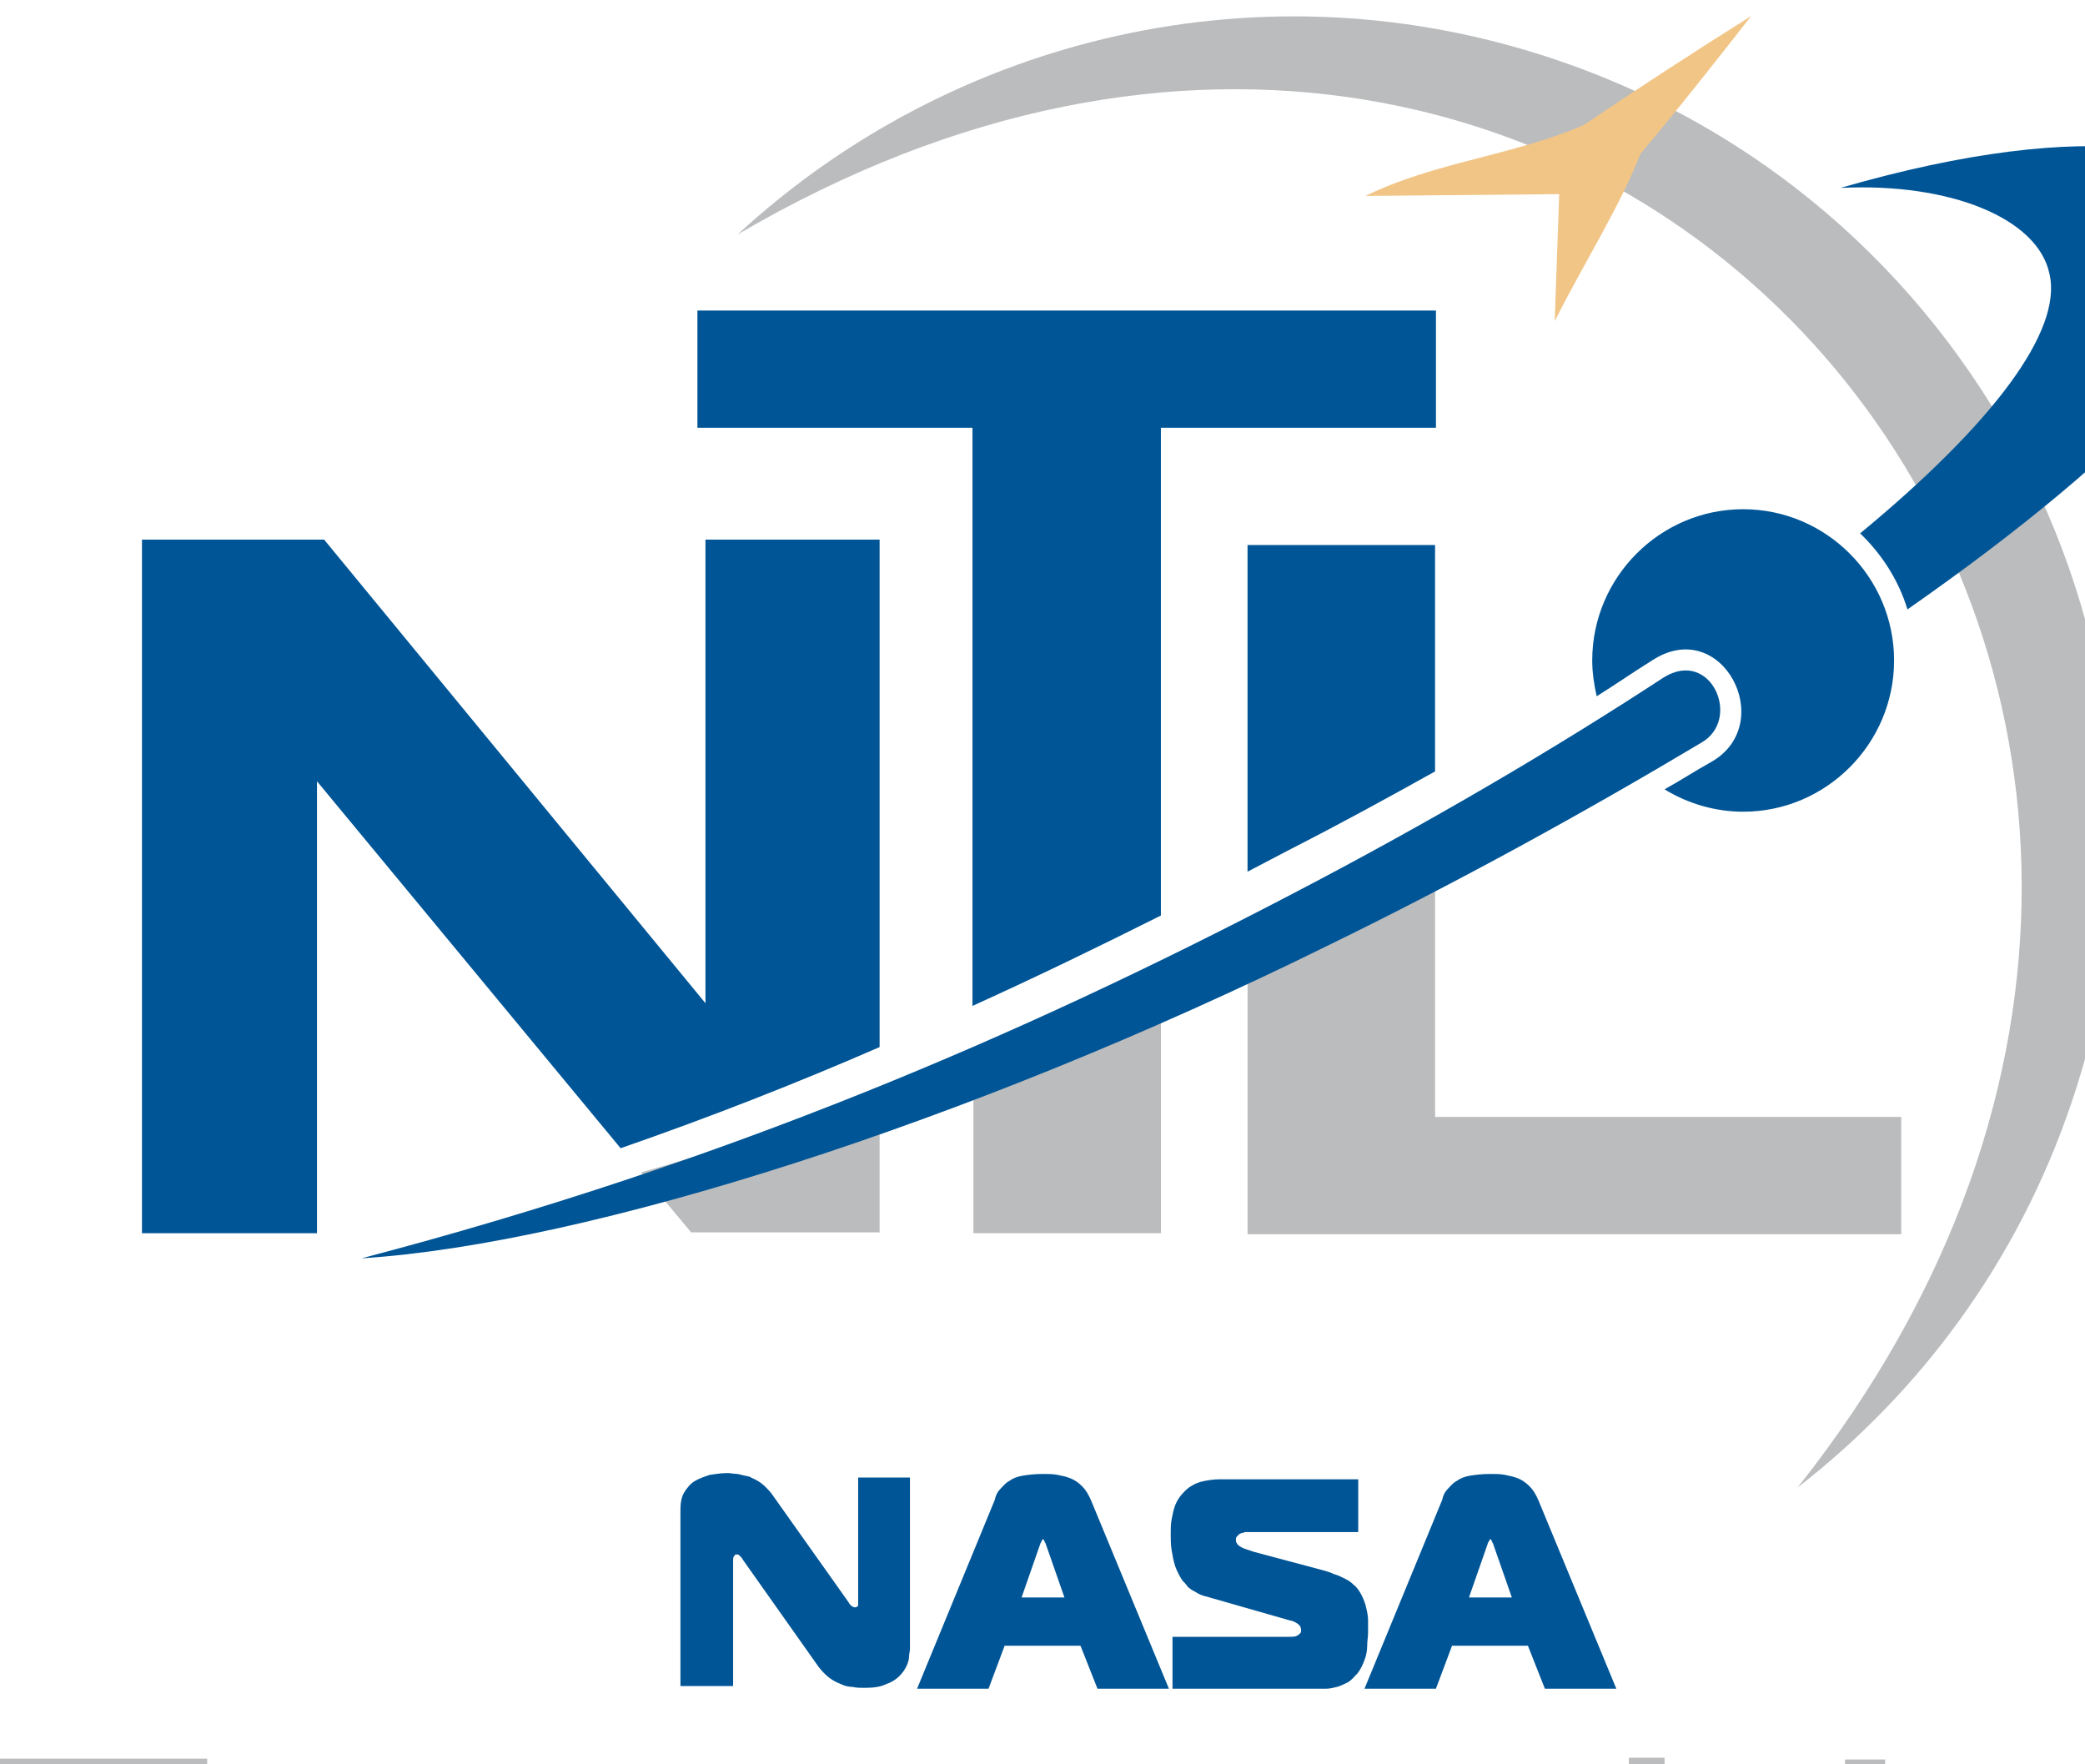
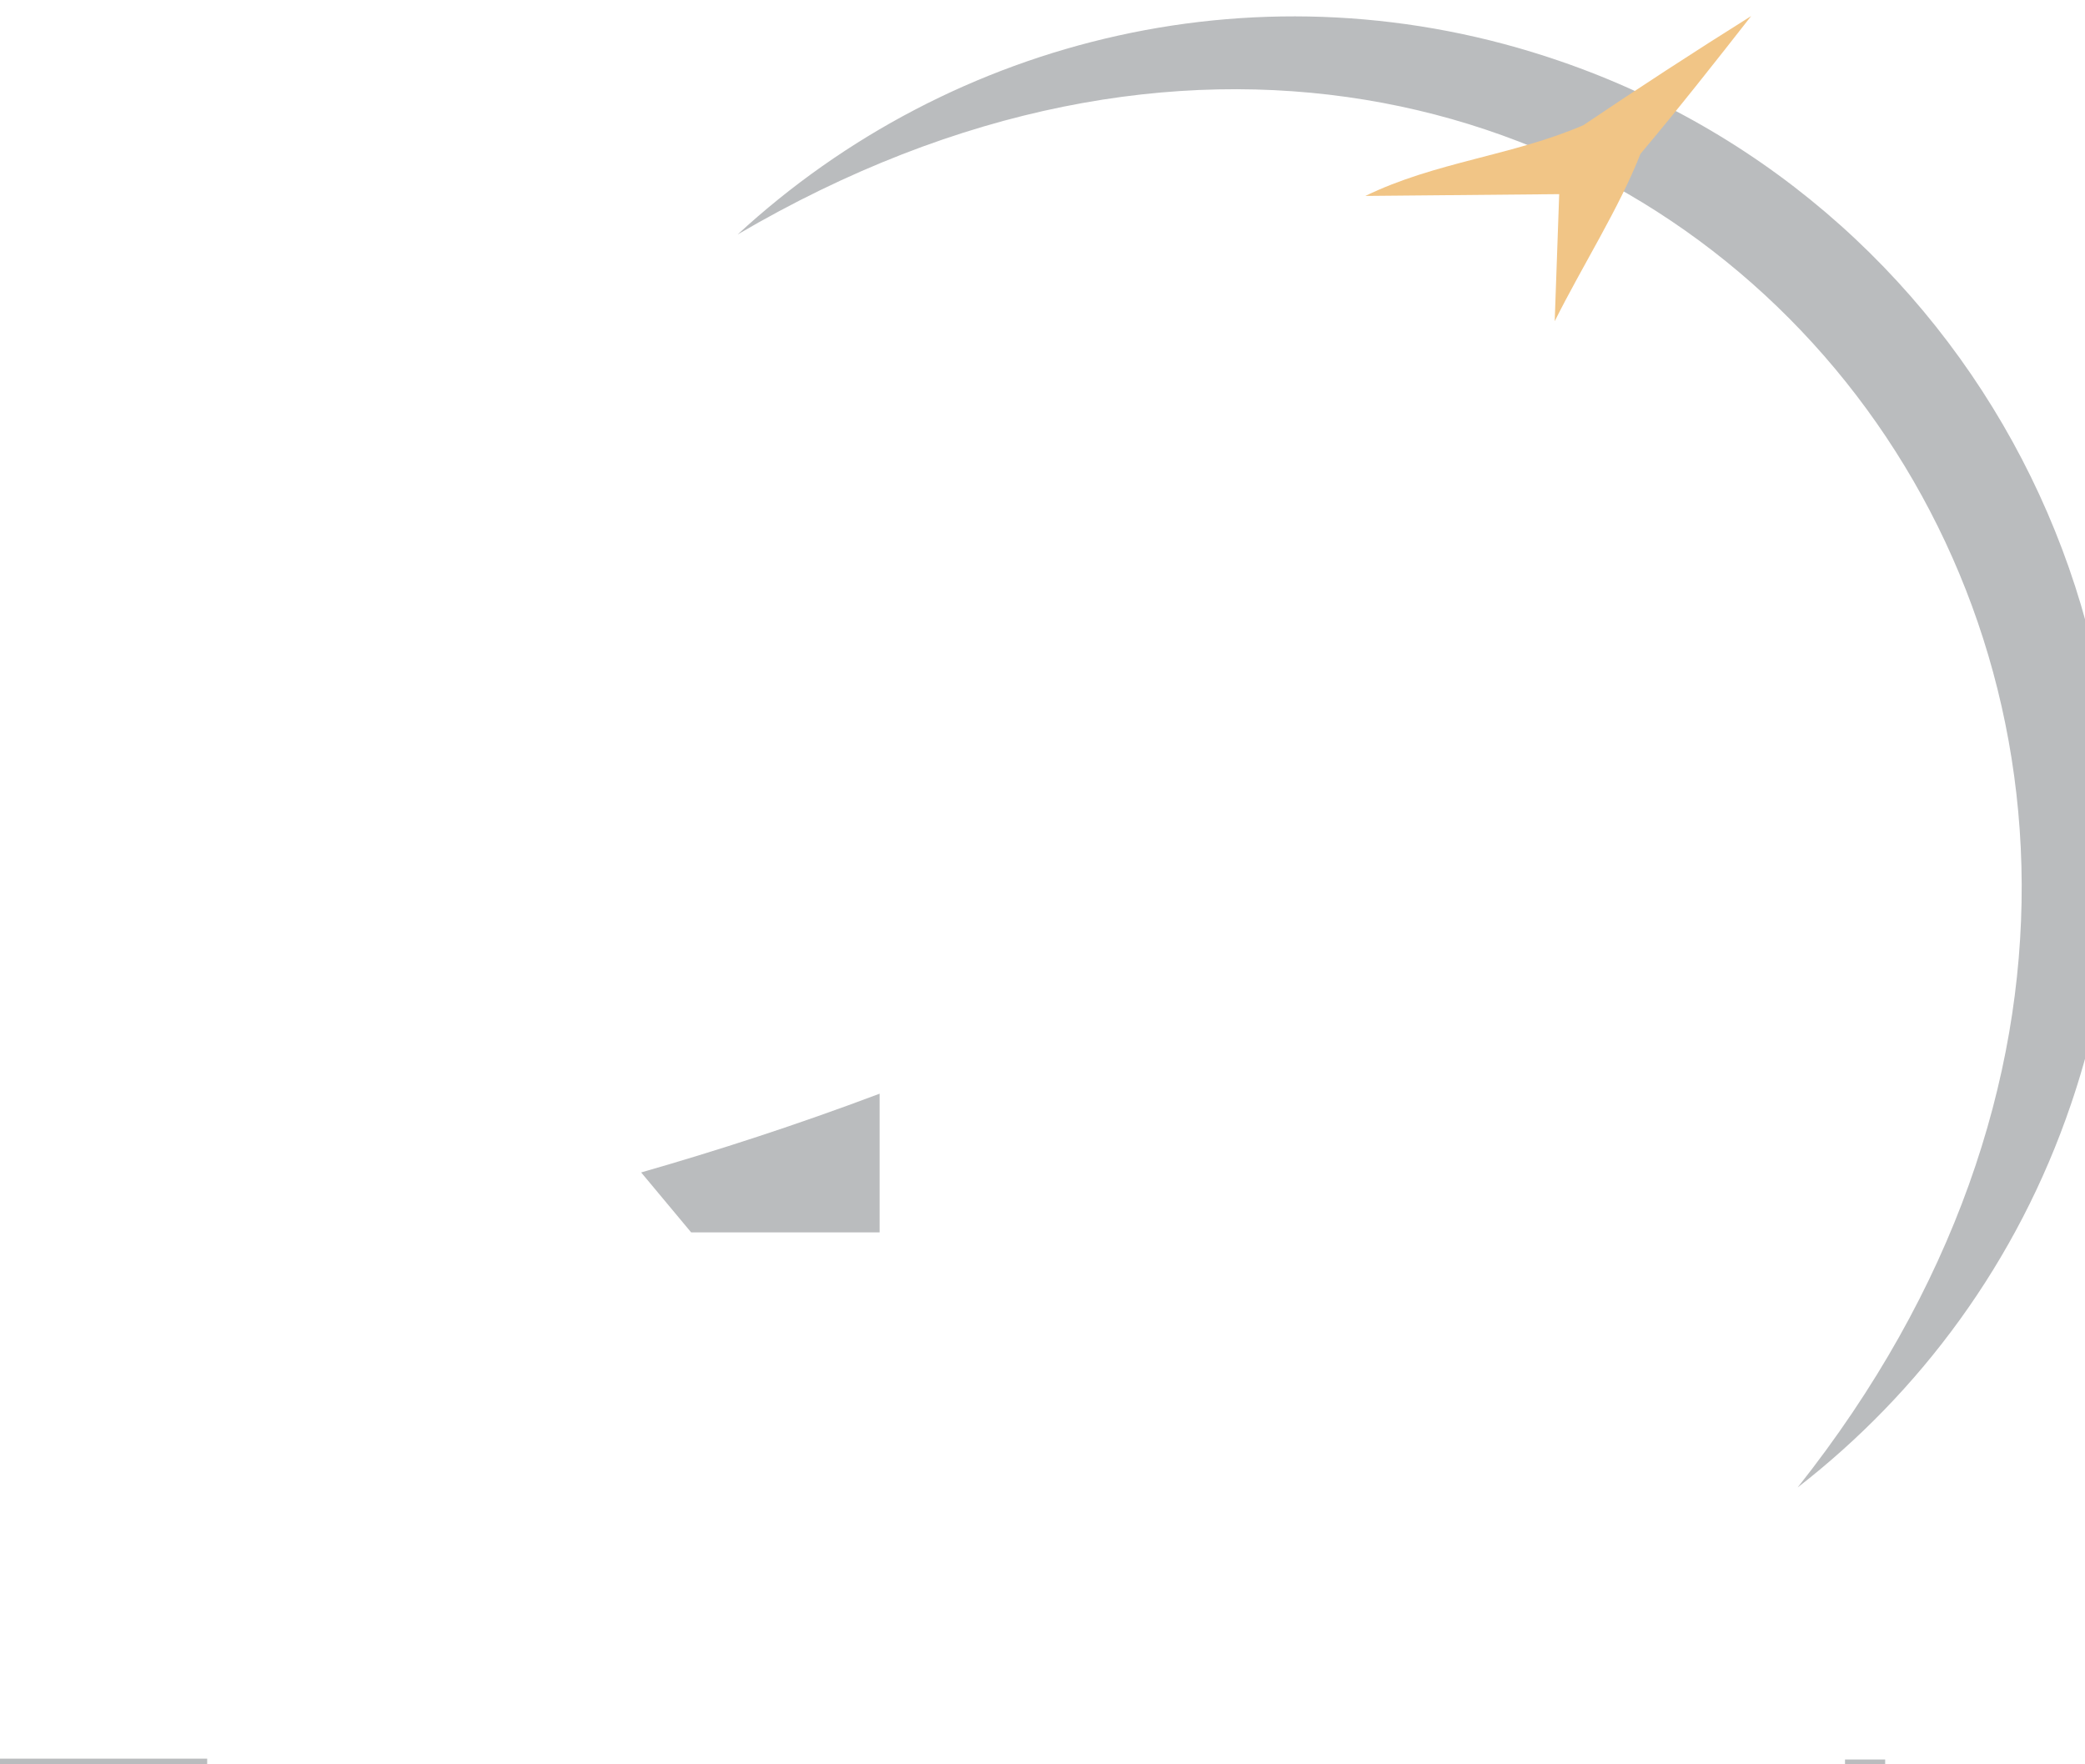
<svg xmlns="http://www.w3.org/2000/svg" width="65" height="55" viewBox="0 0 65 55" fill="none">
  <path d="M27.422 38.446V34.094C24.832 35.07 22.327 35.879 19.988 36.549L21.547 38.418H27.422V38.446Z" fill="#BABCBE" />
-   <path d="M41.37 28.067C40.535 28.486 39.728 28.877 38.893 29.267V38.474H59.271V34.819H44.739V26.366C43.625 26.951 42.512 27.509 41.37 28.067Z" fill="#BABCBE" />
  <path d="M64.561 34.428C69.127 21.036 61.972 6.472 48.609 1.897C39.422 -1.256 29.678 1.144 22.996 7.309C50.585 -8.872 75.641 21.65 56.042 46.369C59.856 43.411 62.891 39.338 64.561 34.428Z" fill="#BABCBE" />
-   <path d="M36.192 30.493C34.215 31.386 32.267 32.223 30.346 32.976V38.444H36.192V30.493Z" fill="#BABCBE" />
  <path d="M0 55.604H2.589V59.956H3.842V55.604H6.459V54.823H0V55.604Z" fill="#BABCBE" />
  <path d="M58.965 59.173C58.91 59.173 58.882 59.145 58.854 59.145C58.798 59.118 58.77 59.062 58.77 59.034C58.77 59.006 58.77 58.95 58.77 58.922V54.849H57.518V59.425C57.518 59.508 57.518 59.564 57.545 59.62C57.573 59.675 57.601 59.731 57.629 59.759C57.657 59.787 57.712 59.815 57.74 59.843C57.824 59.899 57.907 59.927 58.019 59.955C58.13 59.982 58.241 59.982 58.353 59.982H61.471V59.201H59.16C59.077 59.201 58.993 59.173 58.965 59.173Z" fill="#BABCBE" />
-   <path d="M52.757 59.286C52.645 59.286 52.562 59.258 52.45 59.23C52.339 59.203 52.255 59.175 52.172 59.119C52.061 59.063 52.005 58.979 51.949 58.868C51.921 58.784 51.894 58.672 51.894 58.561C51.894 58.449 51.894 58.365 51.894 58.282V56.719H53.286V56.05H51.894V54.794H50.78V56.05H50.084V56.719H50.78V58.672C50.78 58.84 50.808 58.979 50.836 59.091C50.864 59.203 50.919 59.314 51.003 59.398C51.086 59.481 51.17 59.565 51.281 59.649C51.392 59.705 51.504 59.761 51.615 59.816C51.727 59.844 51.894 59.9 52.033 59.9C52.2 59.928 52.395 59.928 52.617 59.928H53.313V59.258H53.035C52.952 59.314 52.868 59.286 52.757 59.286Z" fill="#BABCBE" />
-   <path fill-rule="evenodd" clip-rule="evenodd" d="M57.377 5.858C65.284 3.57 69.599 4.602 70.156 6.611C70.963 9.513 66.453 14.116 59.465 18.998C59.187 18.078 58.658 17.269 57.99 16.627C62.11 13.223 64.309 10.322 63.892 8.536C63.53 6.806 60.801 5.69 57.377 5.858ZM4.426 38.444V16.822H10.105L21.993 31.274V16.822H27.422V32.641C24.86 33.757 22.16 34.818 19.348 35.794L9.882 24.355V38.444H4.426ZM30.317 31.358V13.335H21.742V9.68H44.766V13.335H36.191V28.54C34.298 29.489 32.349 30.437 30.317 31.358ZM38.892 27.173V16.99H44.738V24.048C43.29 24.857 41.759 25.694 40.172 26.503L38.892 27.173ZM53.034 23.155C49.387 25.332 45.434 27.508 41.369 29.489C30.233 34.985 18.346 38.779 11.274 39.226C22.661 36.24 31.876 32.251 40.172 27.926C44.571 25.639 48.496 23.323 51.865 21.119C53.34 20.198 54.315 22.43 53.034 23.155ZM49.777 21.705C50.361 21.342 50.918 20.951 51.503 20.589C53.675 19.166 55.428 22.542 53.368 23.741C52.867 24.02 52.394 24.327 51.893 24.606C52.617 25.053 53.48 25.304 54.343 25.304C56.932 25.304 59.048 23.183 59.048 20.589C59.048 17.994 56.932 15.874 54.343 15.874C51.754 15.874 49.638 17.994 49.638 20.589C49.638 20.951 49.693 21.342 49.777 21.705Z" fill="#005596" />
  <path fill-rule="evenodd" clip-rule="evenodd" d="M48.468 10.014L48.608 6.052L42.566 6.108C44.738 5.048 47.16 4.852 49.359 3.904C51.058 2.76 52.812 1.616 54.593 0.5C53.48 1.923 52.338 3.374 51.141 4.797C50.473 6.498 49.331 8.284 48.468 10.014Z" fill="#F1C586" />
-   <path fill-rule="evenodd" clip-rule="evenodd" d="M28.396 46.059H26.753V49.965C26.753 49.993 26.753 49.993 26.753 50.021C26.753 50.049 26.753 50.077 26.725 50.077C26.697 50.105 26.697 50.105 26.642 50.105C26.614 50.105 26.558 50.077 26.53 50.049C26.503 50.021 26.475 49.993 26.447 49.937L24.053 46.561C23.941 46.422 23.83 46.31 23.718 46.227C23.607 46.143 23.468 46.087 23.357 46.031C23.217 46.003 23.106 45.975 22.995 45.948C22.883 45.948 22.772 45.92 22.688 45.92C22.494 45.92 22.326 45.948 22.132 45.975C21.965 46.031 21.797 46.087 21.658 46.171C21.519 46.255 21.408 46.394 21.324 46.533C21.241 46.673 21.213 46.868 21.213 47.064V52.56H22.855V48.654C22.855 48.598 22.855 48.542 22.883 48.514C22.911 48.486 22.911 48.459 22.939 48.459C22.967 48.459 22.967 48.459 22.995 48.459C23.023 48.459 23.05 48.486 23.078 48.514C23.106 48.542 23.134 48.57 23.162 48.626L25.528 51.974C25.639 52.113 25.751 52.225 25.862 52.309C25.974 52.392 26.085 52.448 26.224 52.504C26.335 52.56 26.475 52.588 26.586 52.588C26.697 52.616 26.837 52.616 26.948 52.616C27.226 52.616 27.449 52.588 27.616 52.504C27.783 52.448 27.922 52.364 28.034 52.253C28.145 52.141 28.201 52.058 28.256 51.946C28.312 51.834 28.34 51.723 28.34 51.639C28.34 51.555 28.368 51.472 28.368 51.416V46.059H28.396ZM28.59 52.643H30.818L31.319 51.304H33.685L34.214 52.643H36.441L34.019 46.785C33.936 46.589 33.852 46.45 33.741 46.338C33.63 46.227 33.518 46.143 33.379 46.087C33.24 46.031 33.1 46.003 32.961 45.975C32.822 45.948 32.655 45.948 32.516 45.948C32.265 45.948 32.043 45.975 31.876 46.003C31.709 46.031 31.569 46.087 31.458 46.171C31.347 46.227 31.263 46.338 31.18 46.422C31.096 46.506 31.04 46.617 31.012 46.757L28.59 52.643ZM32.432 48.124C32.432 48.096 32.46 48.096 32.46 48.068C32.46 48.04 32.488 48.04 32.488 48.012C32.488 47.984 32.516 47.984 32.516 47.984C32.516 47.984 32.544 47.984 32.544 48.012C32.544 48.04 32.572 48.04 32.572 48.068C32.572 48.096 32.599 48.096 32.599 48.124L33.184 49.798H31.848L32.432 48.124ZM36.497 52.643H41.007C41.118 52.643 41.23 52.643 41.341 52.643C41.453 52.643 41.564 52.616 41.675 52.588C41.786 52.56 41.898 52.504 42.009 52.448C42.121 52.392 42.204 52.281 42.316 52.169C42.427 52.03 42.483 51.89 42.538 51.751C42.594 51.611 42.622 51.444 42.622 51.304C42.622 51.165 42.65 51.025 42.65 50.886C42.65 50.774 42.65 50.663 42.65 50.523C42.65 50.384 42.622 50.244 42.594 50.133C42.566 49.993 42.51 49.853 42.455 49.742C42.399 49.63 42.316 49.491 42.204 49.407C42.121 49.323 42.037 49.268 41.926 49.212C41.814 49.156 41.703 49.1 41.592 49.072C41.48 49.017 41.369 48.989 41.285 48.961L39.086 48.375C39.002 48.347 38.919 48.319 38.836 48.291C38.752 48.263 38.696 48.235 38.613 48.179C38.557 48.124 38.529 48.068 38.529 48.012C38.529 47.984 38.529 47.928 38.557 47.901C38.585 47.873 38.613 47.845 38.641 47.817C38.641 47.817 38.669 47.817 38.696 47.789C38.724 47.789 38.752 47.789 38.808 47.761C38.863 47.761 38.919 47.761 39.003 47.761H42.343V46.115H38.028C37.833 46.115 37.666 46.143 37.527 46.171C37.388 46.199 37.249 46.255 37.165 46.31C37.054 46.366 36.97 46.45 36.915 46.506C36.775 46.645 36.692 46.785 36.636 46.924C36.581 47.064 36.553 47.231 36.525 47.37C36.497 47.51 36.497 47.677 36.497 47.817C36.497 47.984 36.497 48.152 36.525 48.319C36.553 48.486 36.581 48.654 36.636 48.821C36.692 48.989 36.775 49.128 36.859 49.268C36.915 49.323 36.97 49.379 37.026 49.463C37.082 49.519 37.165 49.575 37.276 49.63C37.36 49.686 37.471 49.742 37.611 49.77L40.144 50.495C40.227 50.523 40.283 50.523 40.339 50.551C40.395 50.579 40.45 50.607 40.506 50.663C40.534 50.691 40.562 50.746 40.562 50.83C40.562 50.858 40.562 50.886 40.534 50.914C40.506 50.942 40.478 50.969 40.422 50.997C40.367 51.025 40.283 51.025 40.2 51.025H36.553V52.643H36.497ZM42.538 52.643H44.765L45.267 51.304H47.633L48.162 52.643H50.389L47.967 46.785C47.883 46.589 47.8 46.45 47.689 46.338C47.577 46.227 47.466 46.143 47.327 46.087C47.188 46.031 47.048 46.003 46.909 45.975C46.77 45.948 46.603 45.948 46.464 45.948C46.213 45.948 45.99 45.975 45.823 46.003C45.656 46.031 45.517 46.087 45.406 46.171C45.294 46.227 45.211 46.338 45.127 46.422C45.044 46.506 44.988 46.617 44.96 46.757L42.538 52.643ZM46.38 48.124C46.38 48.096 46.38 48.096 46.408 48.068C46.408 48.04 46.436 48.04 46.436 48.012C46.436 47.984 46.464 47.984 46.464 47.984C46.464 47.984 46.492 47.984 46.492 48.012C46.492 48.04 46.519 48.04 46.519 48.068C46.519 48.096 46.547 48.096 46.547 48.124L47.132 49.798H45.795L46.38 48.124Z" fill="#005596" />
</svg>